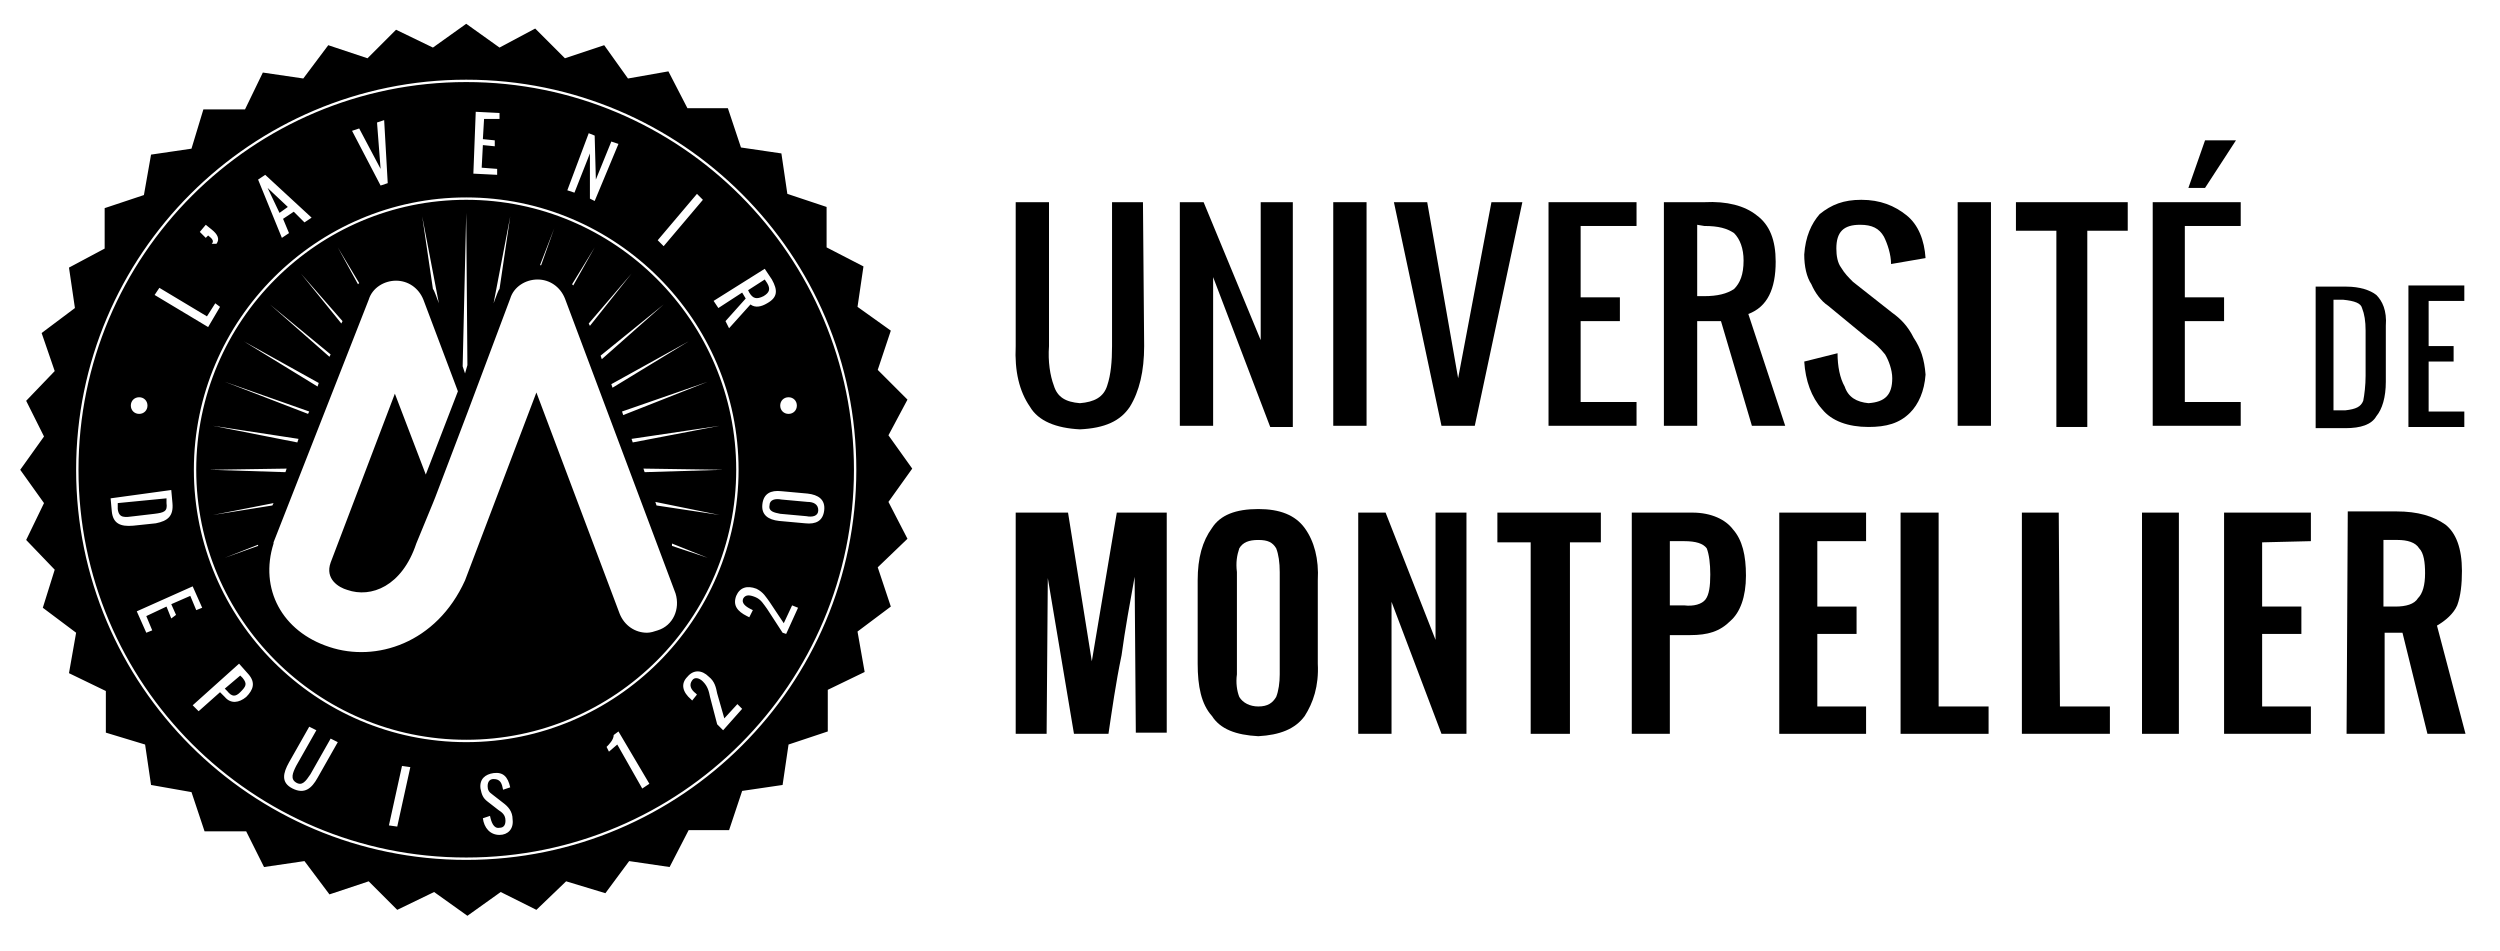
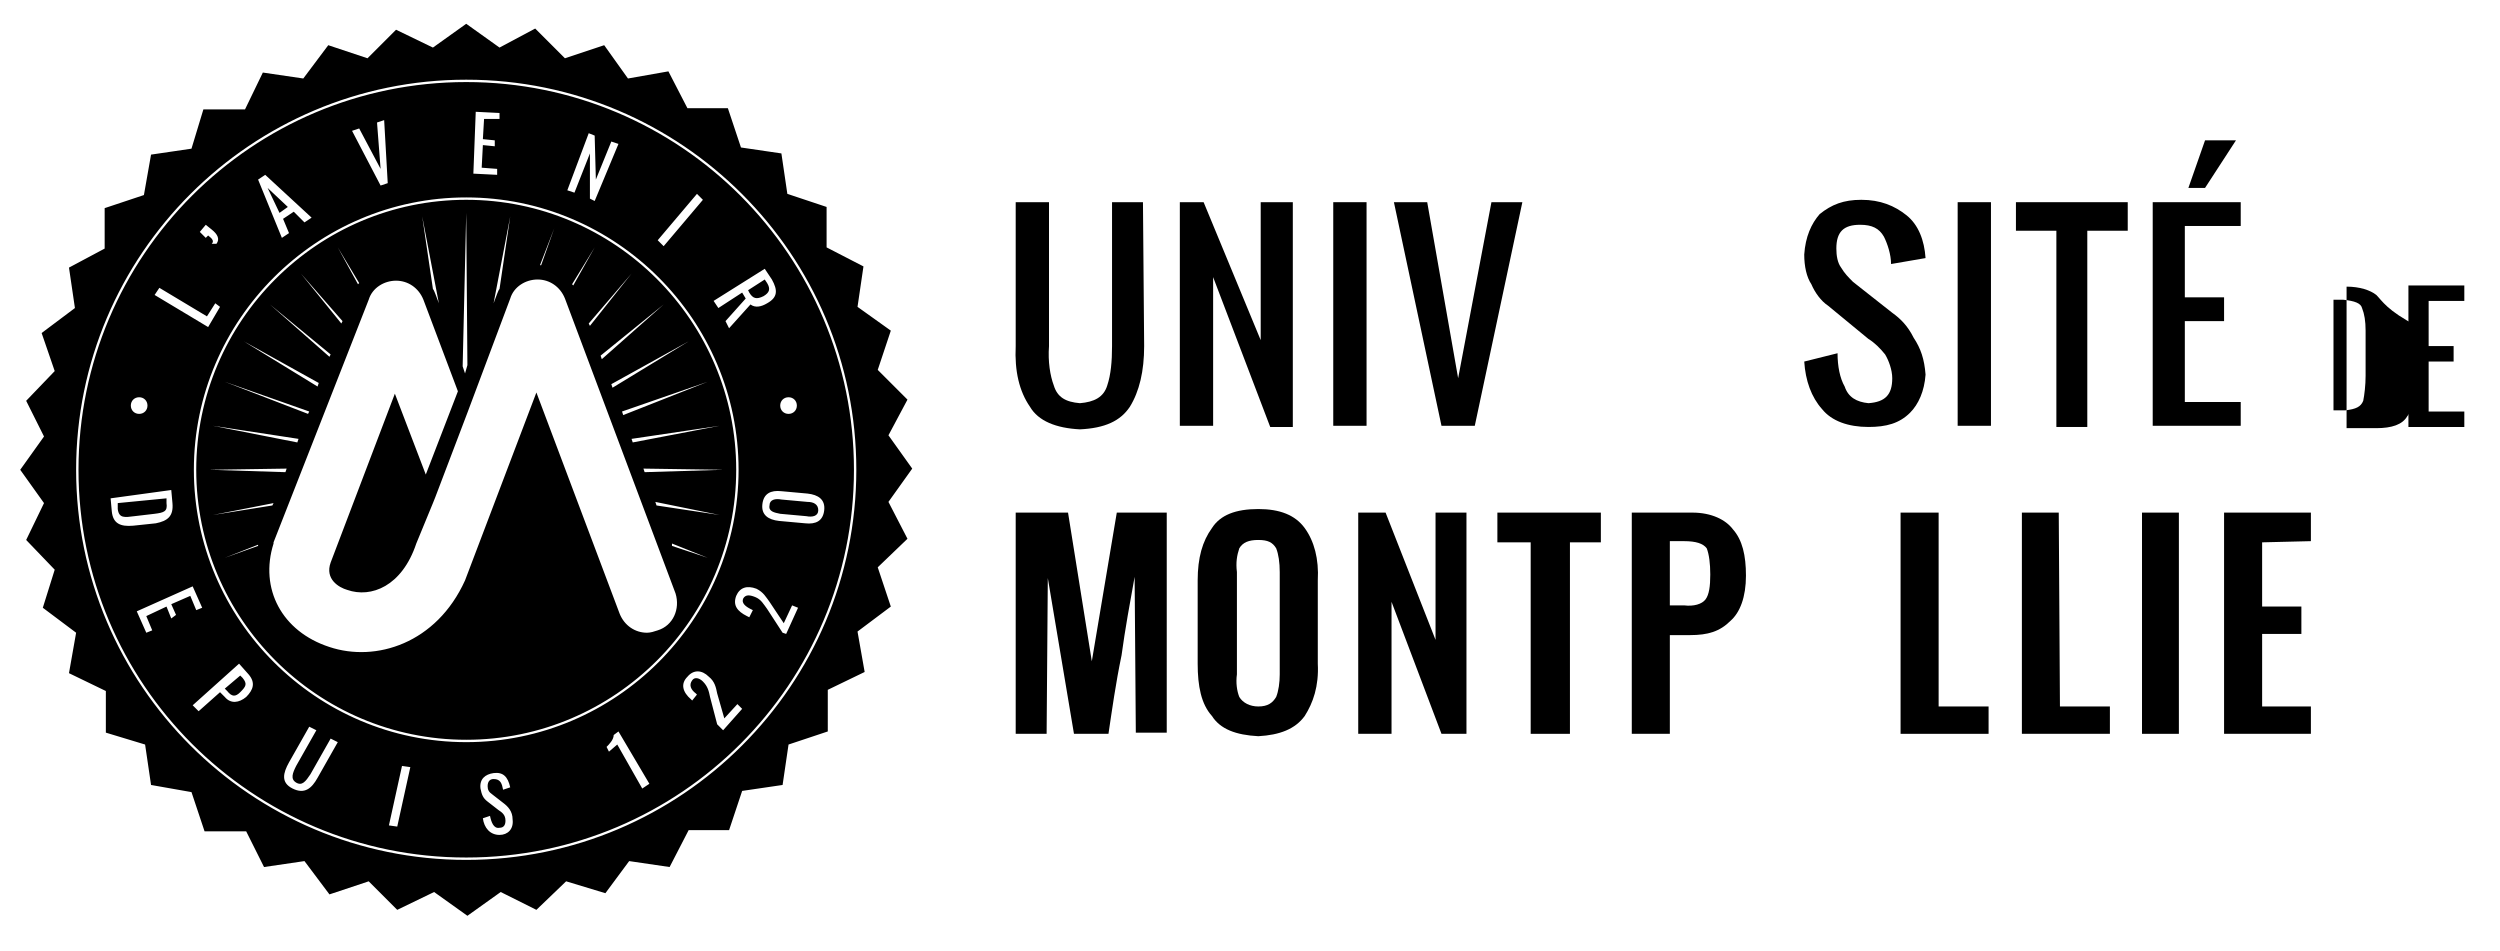
<svg xmlns="http://www.w3.org/2000/svg" version="1.1" id="Calque_1" x="0px" y="0px" viewBox="15 -10 210.2 80" style="enable-background:new 15 -10 210.2 80;" xml:space="preserve">
  <g>
    <path d="M184.5,9.4h3.4v16.5h2.6V9.4h3.4V7h-9.4V9.4z" />
    <path d="M182.4,7h-2.8v18.8h2.8V7z" />
    <path d="M176.9,11.7c-0.1-1.5-0.6-2.8-1.6-3.6c-1-0.8-2.2-1.3-3.8-1.3C170,6.8,169,7.2,168,8c-0.7,0.8-1.2,1.9-1.3,3.4   c0,1,0.2,1.9,0.6,2.5c0.3,0.7,0.8,1.4,1.4,1.8l3.4,2.8c0.5,0.3,1,0.8,1.4,1.3c0.3,0.5,0.6,1.3,0.6,2c0,1.4-0.6,2-2,2.1   c-1-0.1-1.7-0.5-2-1.4c-0.4-0.7-0.6-1.7-0.6-2.8l-2.8,0.7c0.1,1.6,0.6,3,1.5,4c0.8,1,2.2,1.5,3.9,1.5c1.5,0,2.6-0.3,3.5-1.2   c0.7-0.7,1.2-1.8,1.3-3.2c-0.1-1.3-0.4-2.2-1-3.1c-0.5-1-1.1-1.6-1.8-2.1l-3.3-2.6c-0.4-0.4-0.7-0.7-1-1.2c-0.3-0.4-0.4-1-0.4-1.6   c0-1.4,0.6-2,2-2c1,0,1.6,0.3,2,1c0.3,0.6,0.6,1.5,0.6,2.3L176.9,11.7z" />
    <path d="M199,5.8h1.4l2.6-4h-2.6L199,5.8z" />
    <path d="M203.4,7H196v18.8h7.4v-2h-4.7V17h3.3v-2h-3.3V9h4.7V7z" />
-     <path d="M214.8,14.8c-0.5-0.4-1.4-0.7-2.5-0.7h-2.6V26h2.5c1.3,0,2.2-0.3,2.6-1c0.5-0.6,0.8-1.6,0.8-2.9v-4.7   C215.7,16.1,215.3,15.3,214.8,14.8z M213.6,15.9c0.2,0.5,0.3,1.1,0.3,1.9v3.8c0,0.8-0.1,1.6-0.2,2.1c-0.2,0.5-0.6,0.7-1.5,0.8h-1   v-9.3h0.8C213,15.3,213.5,15.5,213.6,15.9z" />
+     <path d="M214.8,14.8c-0.5-0.4-1.4-0.7-2.5-0.7V26h2.5c1.3,0,2.2-0.3,2.6-1c0.5-0.6,0.8-1.6,0.8-2.9v-4.7   C215.7,16.1,215.3,15.3,214.8,14.8z M213.6,15.9c0.2,0.5,0.3,1.1,0.3,1.9v3.8c0,0.8-0.1,1.6-0.2,2.1c-0.2,0.5-0.6,0.7-1.5,0.8h-1   v-9.3h0.8C213,15.3,213.5,15.5,213.6,15.9z" />
    <path d="M198.2,33.1h-3.1v18.6h3.1V33.1z" />
    <path d="M209.3,35.5v-2.4H202v18.6h7.3v-2.3h-4.1v-6.1h3.3V41h-3.3v-5.4L209.3,35.5L209.3,35.5z" />
    <path d="M178,33.1h-3.2v18.6h7.4v-2.3H178V33.1z" />
    <path d="M188.1,33.1H185v18.6h7.4v-2.3h-4.2L188.1,33.1L188.1,33.1z" />
-     <path d="M212.3,51.7h3.2v-8.5h1.5l2.1,8.5h3.2l-2.4-9.1c0.7-0.4,1.4-1,1.7-1.7c0.3-0.8,0.4-1.8,0.4-2.9c0-1.9-0.5-3.2-1.4-3.9   c-1-0.7-2.3-1.1-4.1-1.1h-4.1L212.3,51.7L212.3,51.7z M215.4,41.1v-5.7h1.2c0.8,0,1.5,0.2,1.8,0.7c0.4,0.4,0.5,1.2,0.5,2.1   c0,1-0.2,1.7-0.6,2.1c-0.3,0.5-1,0.7-1.9,0.7h-1V41.1z" />
    <path d="M222.2,15.3V14h-4.7v11.9h4.7v-1.3h-3v-4.2h2.1v-1.3h-2.1v-3.8C219.2,15.3,222.2,15.3,222.2,15.3z" />
    <path d="M135,7h-2.8l4,18.8h2.8L143,7h-2.6l-2.8,14.8L135,7z" />
-     <path d="M152.6,9V7h-7.4v18.8h7.4v-2h-4.7V17h3.3v-2h-3.3V9H152.6L152.6,9z" />
-     <path d="M158.3,7h-3.4v18.8h2.8V17h2l2.6,8.8h2.8l-3.1-9.4c1.6-0.6,2.3-2.1,2.3-4.4c0-1.8-0.5-3.1-1.6-3.9   C161.7,7.3,160.2,6.9,158.3,7z M158.3,9c1.2,0,1.9,0.2,2.5,0.6c0.5,0.5,0.8,1.3,0.8,2.3c0,1.2-0.3,1.9-0.8,2.4   c-0.6,0.4-1.4,0.6-2.5,0.6h-0.6v-6L158.3,9L158.3,9z" />
    <path d="M111.1,7h-2.6v12.1c0,1.3-0.1,2.4-0.4,3.3c-0.3,1-1.1,1.4-2.3,1.5c-1.2-0.1-1.9-0.5-2.2-1.5c-0.3-0.8-0.5-2-0.4-3.3V7h-2.8   v12.1c-0.1,2.1,0.3,3.8,1.2,5.1c0.7,1.2,2.2,1.8,4.2,1.9c2.1-0.1,3.4-0.7,4.2-1.9c0.8-1.3,1.2-3,1.2-5.1L111.1,7L111.1,7z" />
    <path d="M123.7,7H121v11.6L116.2,7h-2v18.8h2.8V13.3l4.8,12.6h1.9L123.7,7L123.7,7z" />
    <path d="M129.9,7h-2.8v18.8h2.8V7z" />
    <path d="M113.1,33.1h-4.2l-2.1,12.5l-2-12.5h-4.4v18.6h2.6l0.1-13.1l2.2,13.1h2.9c0.3-2,0.6-4.2,1.1-6.6c0.3-2.2,0.7-4.4,1.1-6.6   l0.1,13.1h2.6L113.1,33.1L113.1,33.1z" />
    <path d="M124.7,34.4c-0.8-1.1-2.1-1.6-3.9-1.6c-1.9,0-3.2,0.5-3.9,1.6c-0.8,1.1-1.2,2.5-1.2,4.4v7c0,1.9,0.3,3.4,1.2,4.4   c0.7,1.1,2,1.6,3.9,1.7c1.8-0.1,3.1-0.6,3.9-1.7c0.7-1.1,1.2-2.5,1.1-4.4v-7C125.9,37,125.5,35.5,124.7,34.4z M119.2,36.1   c0.3-0.5,0.8-0.7,1.6-0.7s1.2,0.2,1.5,0.7c0.2,0.5,0.3,1.2,0.3,2v8.6c0,0.7-0.1,1.4-0.3,1.9c-0.3,0.5-0.7,0.8-1.5,0.8   c-0.7,0-1.3-0.3-1.6-0.8c-0.2-0.5-0.3-1.2-0.2-1.9v-8.6C118.9,37.3,119,36.7,119.2,36.1z" />
    <path d="M129.2,33.1v18.6h2.8V40.6l4.2,11.1h2.1V33.1h-2.6v10.7l-4.2-10.7H129.2z" />
    <path d="M161.8,38.4c0-1.7-0.3-3-1.1-3.9c-0.6-0.8-1.8-1.4-3.4-1.4h-5.1v18.6h3.2v-8.3h1.7c1.5,0,2.5-0.3,3.4-1.2   C161.3,41.5,161.8,40.2,161.8,38.4z M155.4,35.5h1.2c1,0,1.6,0.2,1.9,0.6c0.2,0.5,0.3,1.3,0.3,2.2c0,1-0.1,1.7-0.4,2.1   c-0.3,0.4-1,0.6-1.8,0.5h-1.2V35.5L155.4,35.5z" />
-     <path d="M167.8,35.5h4.1v-2.4h-7.3v18.6h7.3v-2.3h-4.1v-6.1h3.3V41h-3.3V35.5z" />
    <path d="M149.6,35.6v-2.5h-8.7v2.5h2.8v16.1h3.3V35.6H149.6z" />
  </g>
  <g>
    <g>
      <path d="M35.2,46.8l-1.3,1.1l0.2,0.2c0.4,0.5,0.7,0.5,1.1,0.1c0.5-0.5,0.6-0.7,0.2-1.2L35.2,46.8z M89.7,32.2l2-2.8l-2-2.8l1.6-3    l-2.5-2.5l1.1-3.3l-2.8-2l0.5-3.4l-3.1-1.6V7.4l-3.3-1.1l-0.5-3.4l-3.4-0.5l-1.1-3.3h-3.4L71.2-4l-3.4,0.6l-2-2.8l-3.3,1.1L60-7.6    L57-6l-2.8-2l-2.8,2l-3.1-1.5l-2.4,2.4l-3.3-1.1l-2.1,2.8l-3.4-0.5l-1.5,3.1h-3.5l-1,3.3L27.7,3l-0.6,3.4l-3.3,1.1v3.4l-3,1.6    l0.5,3.4L18.5,18l1.1,3.2l-2.4,2.5l1.5,3l-2,2.8l2,2.8l-1.5,3.1l2.4,2.5l-1,3.2l2.8,2.1l-0.6,3.4l3.1,1.5v3.5l3.3,1l0.5,3.4    l3.4,0.6l1.1,3.3h3.5l1.5,3l3.4-0.5l2.1,2.8l3.3-1.1l2.4,2.4l3.1-1.5l2.8,2l2.8-2l3,1.5l2.5-2.4l3.3,1l2-2.7l3.4,0.5l1.6-3.1h3.4    l1.1-3.3l3.4-0.5l0.5-3.4l3.3-1.1V48l3.1-1.5l-0.6-3.4l2.8-2.1l-1.1-3.3l2.5-2.4L89.7,32.2z M54.2,62.3    c-18.1,0-32.8-14.7-32.8-32.8S36.1-3.3,54.2-3.3C72.3-3.3,87,11.4,87,29.5S72.3,62.3,54.2,62.3z M79.7,32.5    c-0.1,0.5,0.4,0.6,0.9,0.7l2.2,0.2c0.5,0.1,1,0,1-0.5s-0.4-0.7-0.9-0.7L80.7,32C80.2,31.9,79.7,32,79.7,32.5z M79.2,14.9    c0.5-0.3,0.6-0.6,0.3-1.1l-0.2-0.3l-1.4,0.9l0.1,0.2C78.3,15.1,78.6,15.2,79.2,14.9z M54.2-3.1c-18,0-32.6,14.6-32.6,32.6    s14.6,32.6,32.6,32.6s32.6-14.6,32.6-32.6S72.2-3.1,54.2-3.1z M73.6,6.3l0.5,0.5l-3.3,3.9l-0.5-0.5L73.6,6.3z M64.5,1.2L65,1.4    l0.1,3.7l1.3-3.2L67,2.1l-2,4.8l-0.4-0.2V2.9l-1.3,3.3L62.7,6L64.5,1.2z M55-0.6l2,0.1V0h-1.3l-0.1,1.7l1,0.1v0.5l-1-0.1l-0.1,1.9    l1.3,0.1v0.5l-2-0.1L55-0.6z M45.2,0.8L47,4.2l-0.3-3.9l0.6-0.2l0.3,5.3L47,5.6L44.6,1L45.2,0.8z M37.3,4.7l3.9,3.6l-0.6,0.4    l-0.9-0.9l-0.9,0.6l0.5,1.2L38.7,10l-2-4.9L37.3,4.7z M32.3,8.9l0.5,0.4c0.5,0.4,0.7,0.8,0.4,1.2h-0.4c0.2-0.2,0.1-0.4-0.3-0.7    L32.3,10l-0.5-0.5L32.3,8.9z M28.4,14.2l4,2.4l0.7-1.1l0.4,0.3l-1,1.7L28,14.8L28.4,14.2z M26.7,23.4c0.4,0,0.7,0.3,0.7,0.7    c0,0.4-0.3,0.7-0.7,0.7c-0.4,0-0.7-0.3-0.7-0.7C26,23.7,26.3,23.4,26.7,23.4z M24.4,33l-0.1-1.1l5.1-0.7l0.1,1.1    c0.1,1.1-0.4,1.5-1.4,1.7l-1.9,0.2C25.1,34.3,24.5,34,24.4,33z M31,40.1l-1.6,0.7l0.4,0.9L29.4,42L29,41l-1.7,0.8l0.5,1.2    l-0.5,0.2l-0.8-1.8l4.7-2.1l0.8,1.8l-0.5,0.2L31,40.1z M35.7,48.6c-0.6,0.5-1.3,0.6-1.8,0l-0.4-0.4l-1.8,1.6l-0.5-0.5l3.9-3.5    l0.8,0.9C36.5,47.4,36.3,48,35.7,48.6z M41.7,55.4c-0.5,0.9-1.1,1.4-2.1,0.9s-0.8-1.3-0.3-2.2l1.7-3l0.6,0.3l-1.7,3    c-0.3,0.6-0.5,1.1,0,1.4s0.8-0.1,1.2-0.7l1.7-3l0.6,0.3L41.7,55.4z M48.4,59.5l-0.7-0.1l1.1-5l0.7,0.1L48.4,59.5z M57,60.2    c-0.8,0-1.3-0.6-1.4-1.4l0.6-0.2c0.1,0.5,0.3,1.1,0.8,1c0.4,0,0.5-0.3,0.5-0.6c0-0.5-0.3-0.7-0.6-0.9L56,57.4    c-0.4-0.3-0.5-0.6-0.6-1.1c-0.1-0.8,0.4-1.2,1.1-1.3c0.8-0.1,1.2,0.3,1.4,1.2l-0.6,0.2c-0.1-0.5-0.2-0.9-0.8-0.9    c-0.3,0-0.5,0.2-0.5,0.6c0,0.3,0.1,0.5,0.4,0.7l0.9,0.7c0.4,0.3,0.8,0.7,0.8,1.4C58.2,59.7,57.7,60.2,57,60.2z M69,56.3l-2.1-3.7    l-0.7,0.6L66,52.8c0.2-0.2,0.6-0.6,0.6-1l0.4-0.3l2.6,4.4L69,56.3z M54.2,52.4c-12.6,0-22.9-10.3-22.9-22.9S41.6,6.6,54.2,6.6    c12.6,0,22.9,10.3,22.9,22.9S66.8,52.4,54.2,52.4z M75.8,51.4l-0.5-0.5l-0.6-2.3c-0.1-0.5-0.2-0.9-0.6-1.3    c-0.3-0.3-0.7-0.4-0.9-0.1c-0.3,0.4-0.1,0.8,0.3,1.1l0.1,0.1l-0.4,0.5l-0.1-0.1c-0.7-0.6-0.9-1.3-0.3-1.9c0.5-0.6,1.2-0.6,1.8,0    c0.5,0.4,0.6,0.9,0.7,1.4l0.6,2.1l1.1-1.2l0.4,0.4L75.8,51.4z M81.1,43.3l-0.3-0.1l-1.3-2c-0.3-0.4-0.5-0.8-1-1s-0.8-0.2-1,0.1    c-0.2,0.4,0.2,0.7,0.6,0.9l0.2,0.1L78,41.9l-0.2-0.1c-0.8-0.4-1.2-0.9-0.9-1.7c0.3-0.7,0.9-0.9,1.7-0.6c0.6,0.3,0.8,0.7,1.1,1.1    l1.2,1.8l0.7-1.5l0.5,0.2L81.1,43.3z M84.3,32.9c-0.1,0.9-0.7,1.2-1.6,1.1l-2.2-0.2c-0.9-0.1-1.5-0.5-1.4-1.4    c0.1-0.9,0.7-1.2,1.6-1.1l2.2,0.2C83.8,31.6,84.4,32,84.3,32.9z M81.3,23.4c0.4,0,0.7,0.3,0.7,0.7c0,0.4-0.3,0.7-0.7,0.7    c-0.4,0-0.7-0.3-0.7-0.7C80.6,23.7,80.9,23.4,81.3,23.4z M79.9,13.5c0.5,0.9,0.5,1.5-0.4,2c-0.5,0.3-1,0.4-1.4,0.1l-1.8,2L76,17    l1.7-1.9l-0.3-0.5l-2,1.3L75,15.3l4.3-2.7L79.9,13.5z M37.5,5.8l1,2.1l0.7-0.5L37.5,5.8z M54.2,6.8C41.7,6.8,31.5,17,31.5,29.5    s10.2,22.7,22.7,22.7S76.9,42,76.9,29.5S66.7,6.8,54.2,6.8z M75.8,29.5l-6.6,0.2l-0.1-0.3L75.8,29.5z M68.2,27.2l-0.1-0.3l7.4-1.1    L68.2,27.2z M67.4,24.9l-0.1-0.3l7.2-2.5L67.4,24.9z M66.5,22.6l-0.1-0.3l6.5-3.6L66.5,22.6z M70.8,15.6l-5.2,4.6l-0.1-0.3    L70.8,15.6z M64.6,17.4l-0.1-0.2l3.6-4.2L64.6,17.4z M65,10.8L63.2,14l-0.1-0.1L65,10.8z M61.6,9.2l-1.1,3.1h-0.1L61.6,9.2z     M57.9,8.2L57,14.3c-0.1,0.1-0.1,0.2-0.2,0.4l-0.3,0.8L57.9,8.2z M54.2,7.9l0.1,12.8l-0.2,0.7l-0.2-0.6L54.2,7.9z M51.9,15.5    l-0.3-0.8c-0.1-0.2-0.1-0.3-0.2-0.4l-0.9-6.1L51.9,15.5z M48,12.3L48,12.3l-1.2-3.1L48,12.3z M45.2,13.8l-0.1,0.1l-1.7-3.1    L45.2,13.8z M43.8,17l-0.1,0.2L40.3,13L43.8,17z M42.8,19.8L42.7,20l-5-4.4L42.8,19.8z M41.8,22.2l-0.1,0.3l-6.2-3.8L41.8,22.2z     M41,24.6l-0.1,0.2l-7-2.7L41,24.6z M40.1,26.9L40,27.2l-7.1-1.4L40.1,26.9z M39.1,29.4L39,29.7l-6.4-0.2L39.1,29.4z M38,32.3    l-0.1,0.2l-5,0.8L38,32.3z M36.7,35.9l-2.8,1l2.8-1.1V35.9z M70.3,43c-0.3,0.1-0.6,0.2-0.9,0.2c-1,0-1.9-0.6-2.3-1.6l-7-18.6    l-6,15.8c-2.4,5.3-7.5,6.9-11.4,5.6c-4-1.3-5.9-4.9-4.7-8.7v-0.1l8-20.4c0.3-1,1.3-1.6,2.3-1.6s1.9,0.6,2.3,1.6l2.9,7.7l-2.7,7    l-2.6-6.8l-5.4,14.2c-0.5,1.4,0.7,2.1,1.4,2.3c2,0.7,4.6-0.3,5.8-3.9l1.4-3.4l0.2-0.5l2.7-7.1l3.6-9.6c0.3-1,1.3-1.6,2.3-1.6    s1.9,0.6,2.3,1.6l9.3,24.8C72.2,41.2,71.6,42.6,70.3,43z M71.5,35.9v-0.2l3,1.2L71.5,35.9z M70.2,32.5l-0.1-0.3l5.4,1.1L70.2,32.5    z M29,32.3v-0.4l-4.1,0.4v0.5c0.1,0.8,0.6,0.7,1.4,0.6l1.7-0.2C28.8,33.1,29.1,33,29,32.3z" />
    </g>
  </g>
</svg>